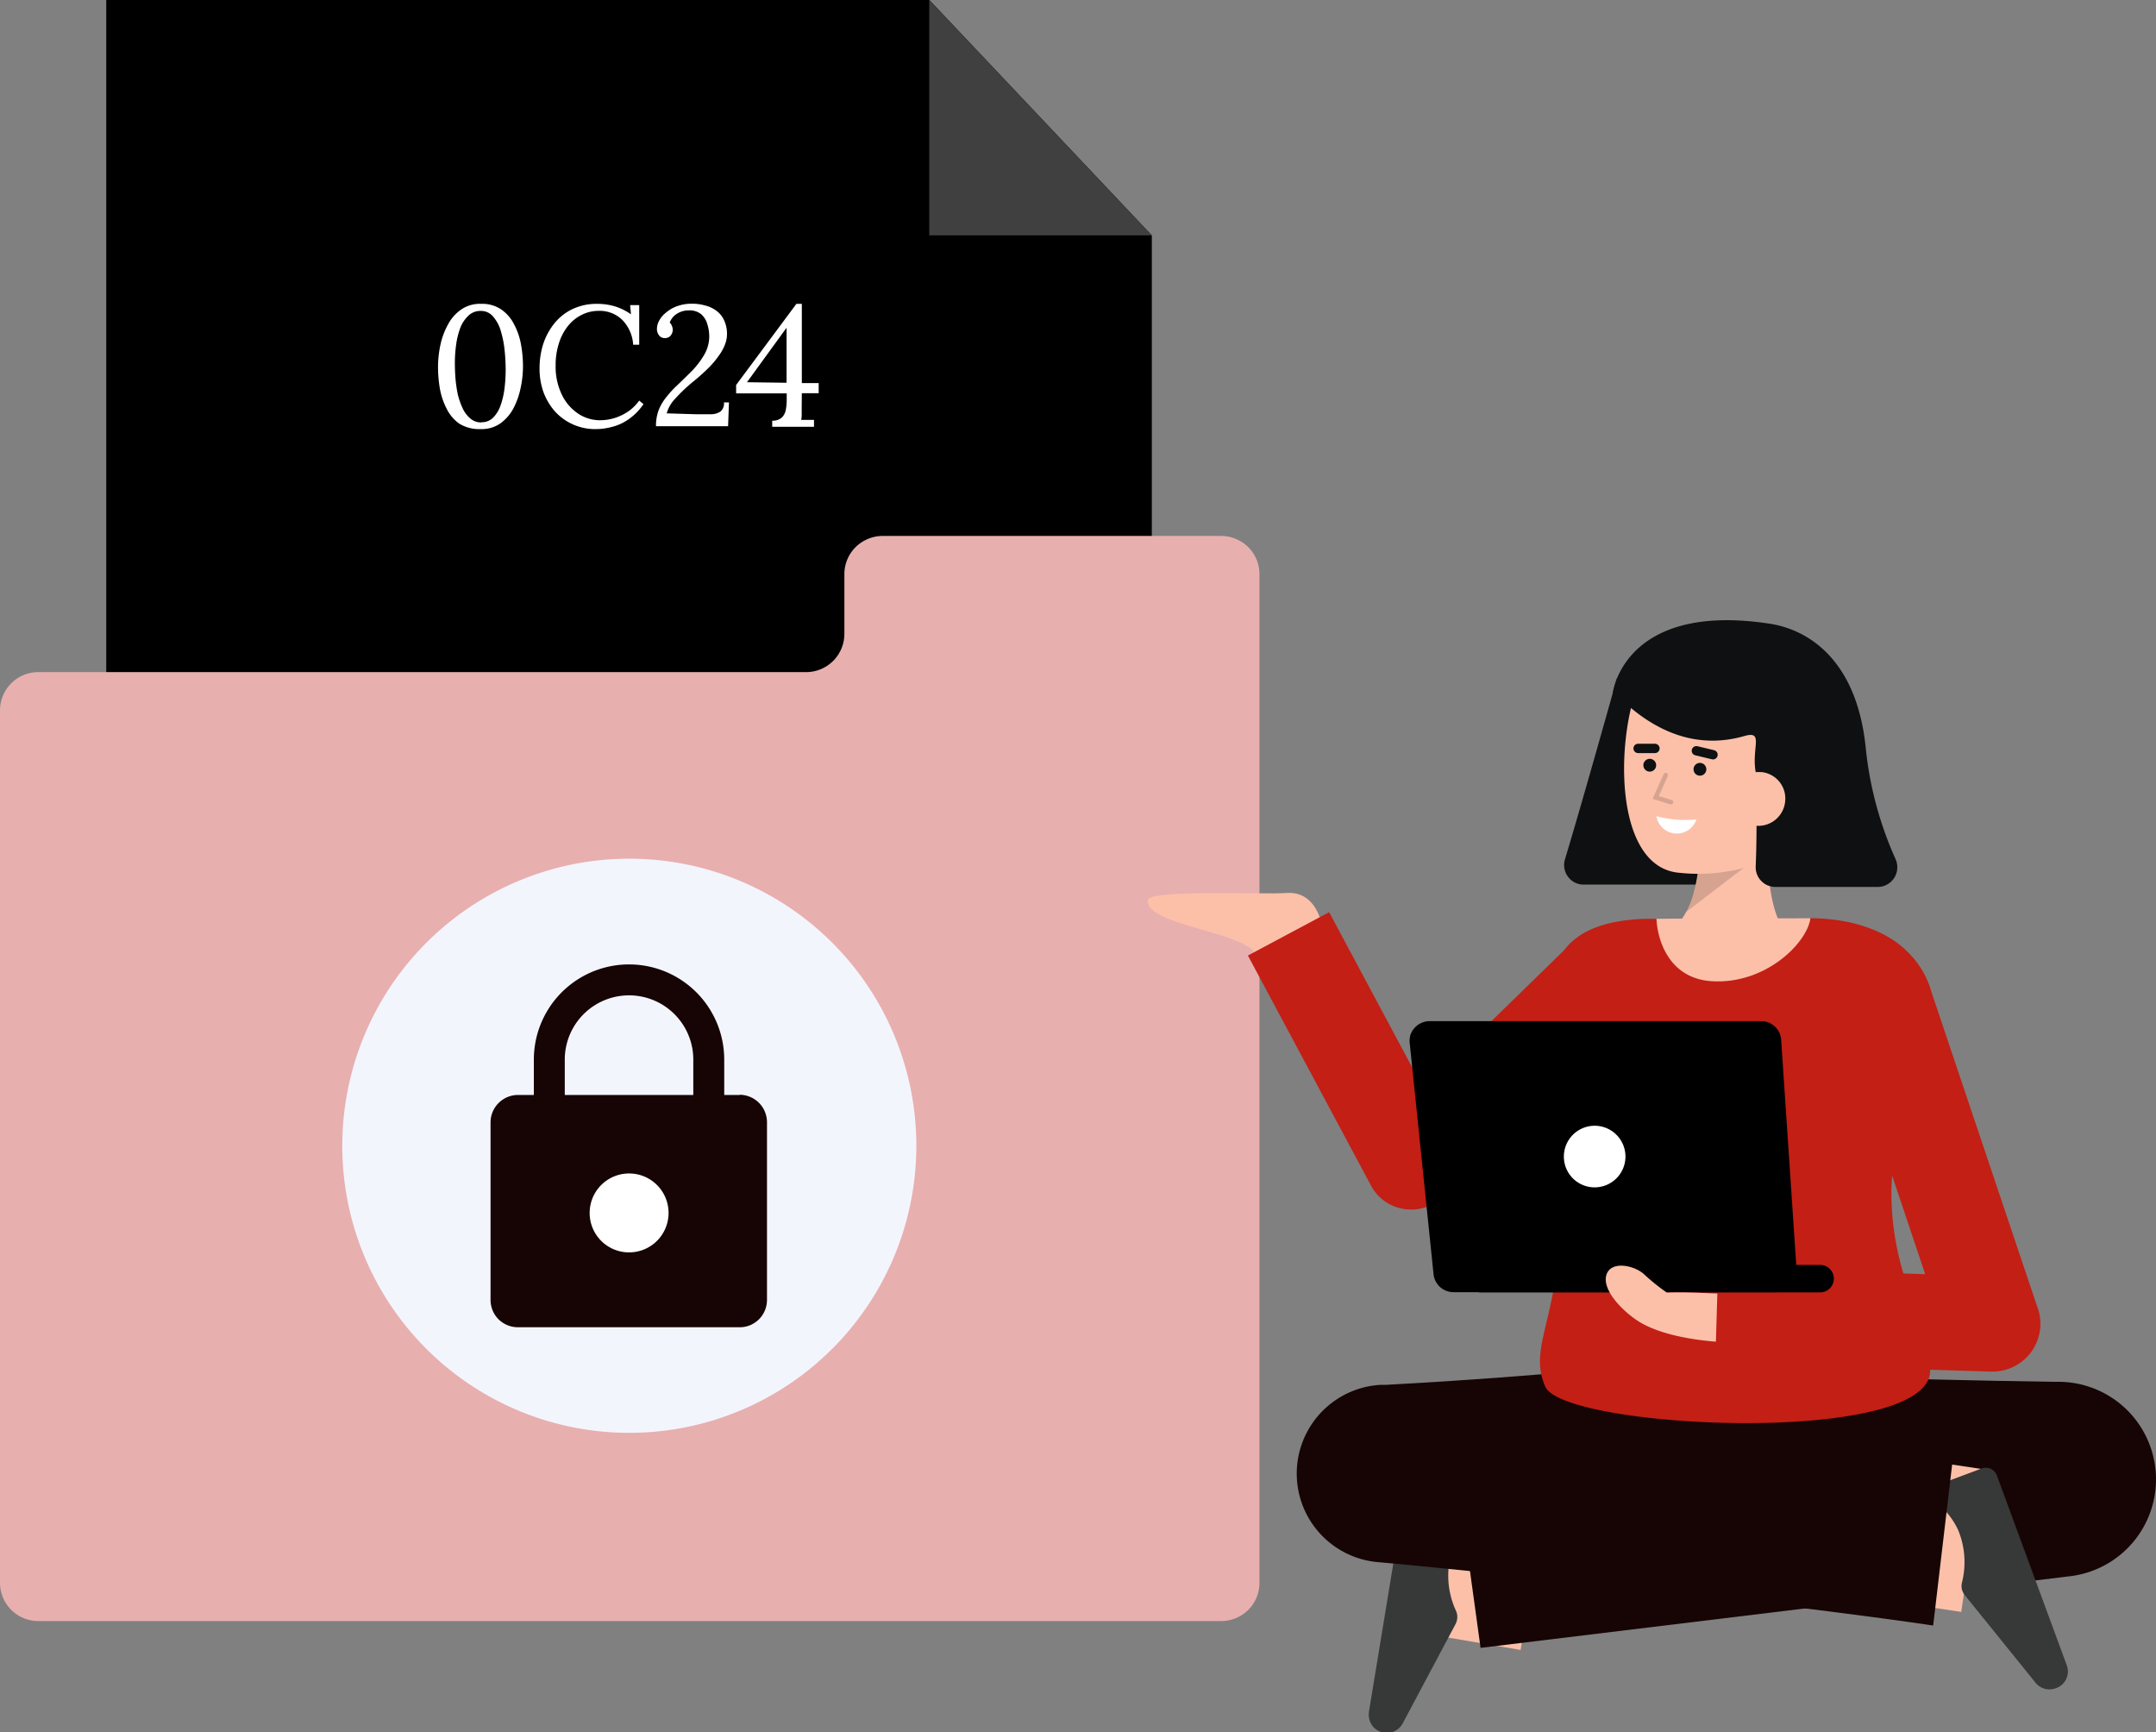
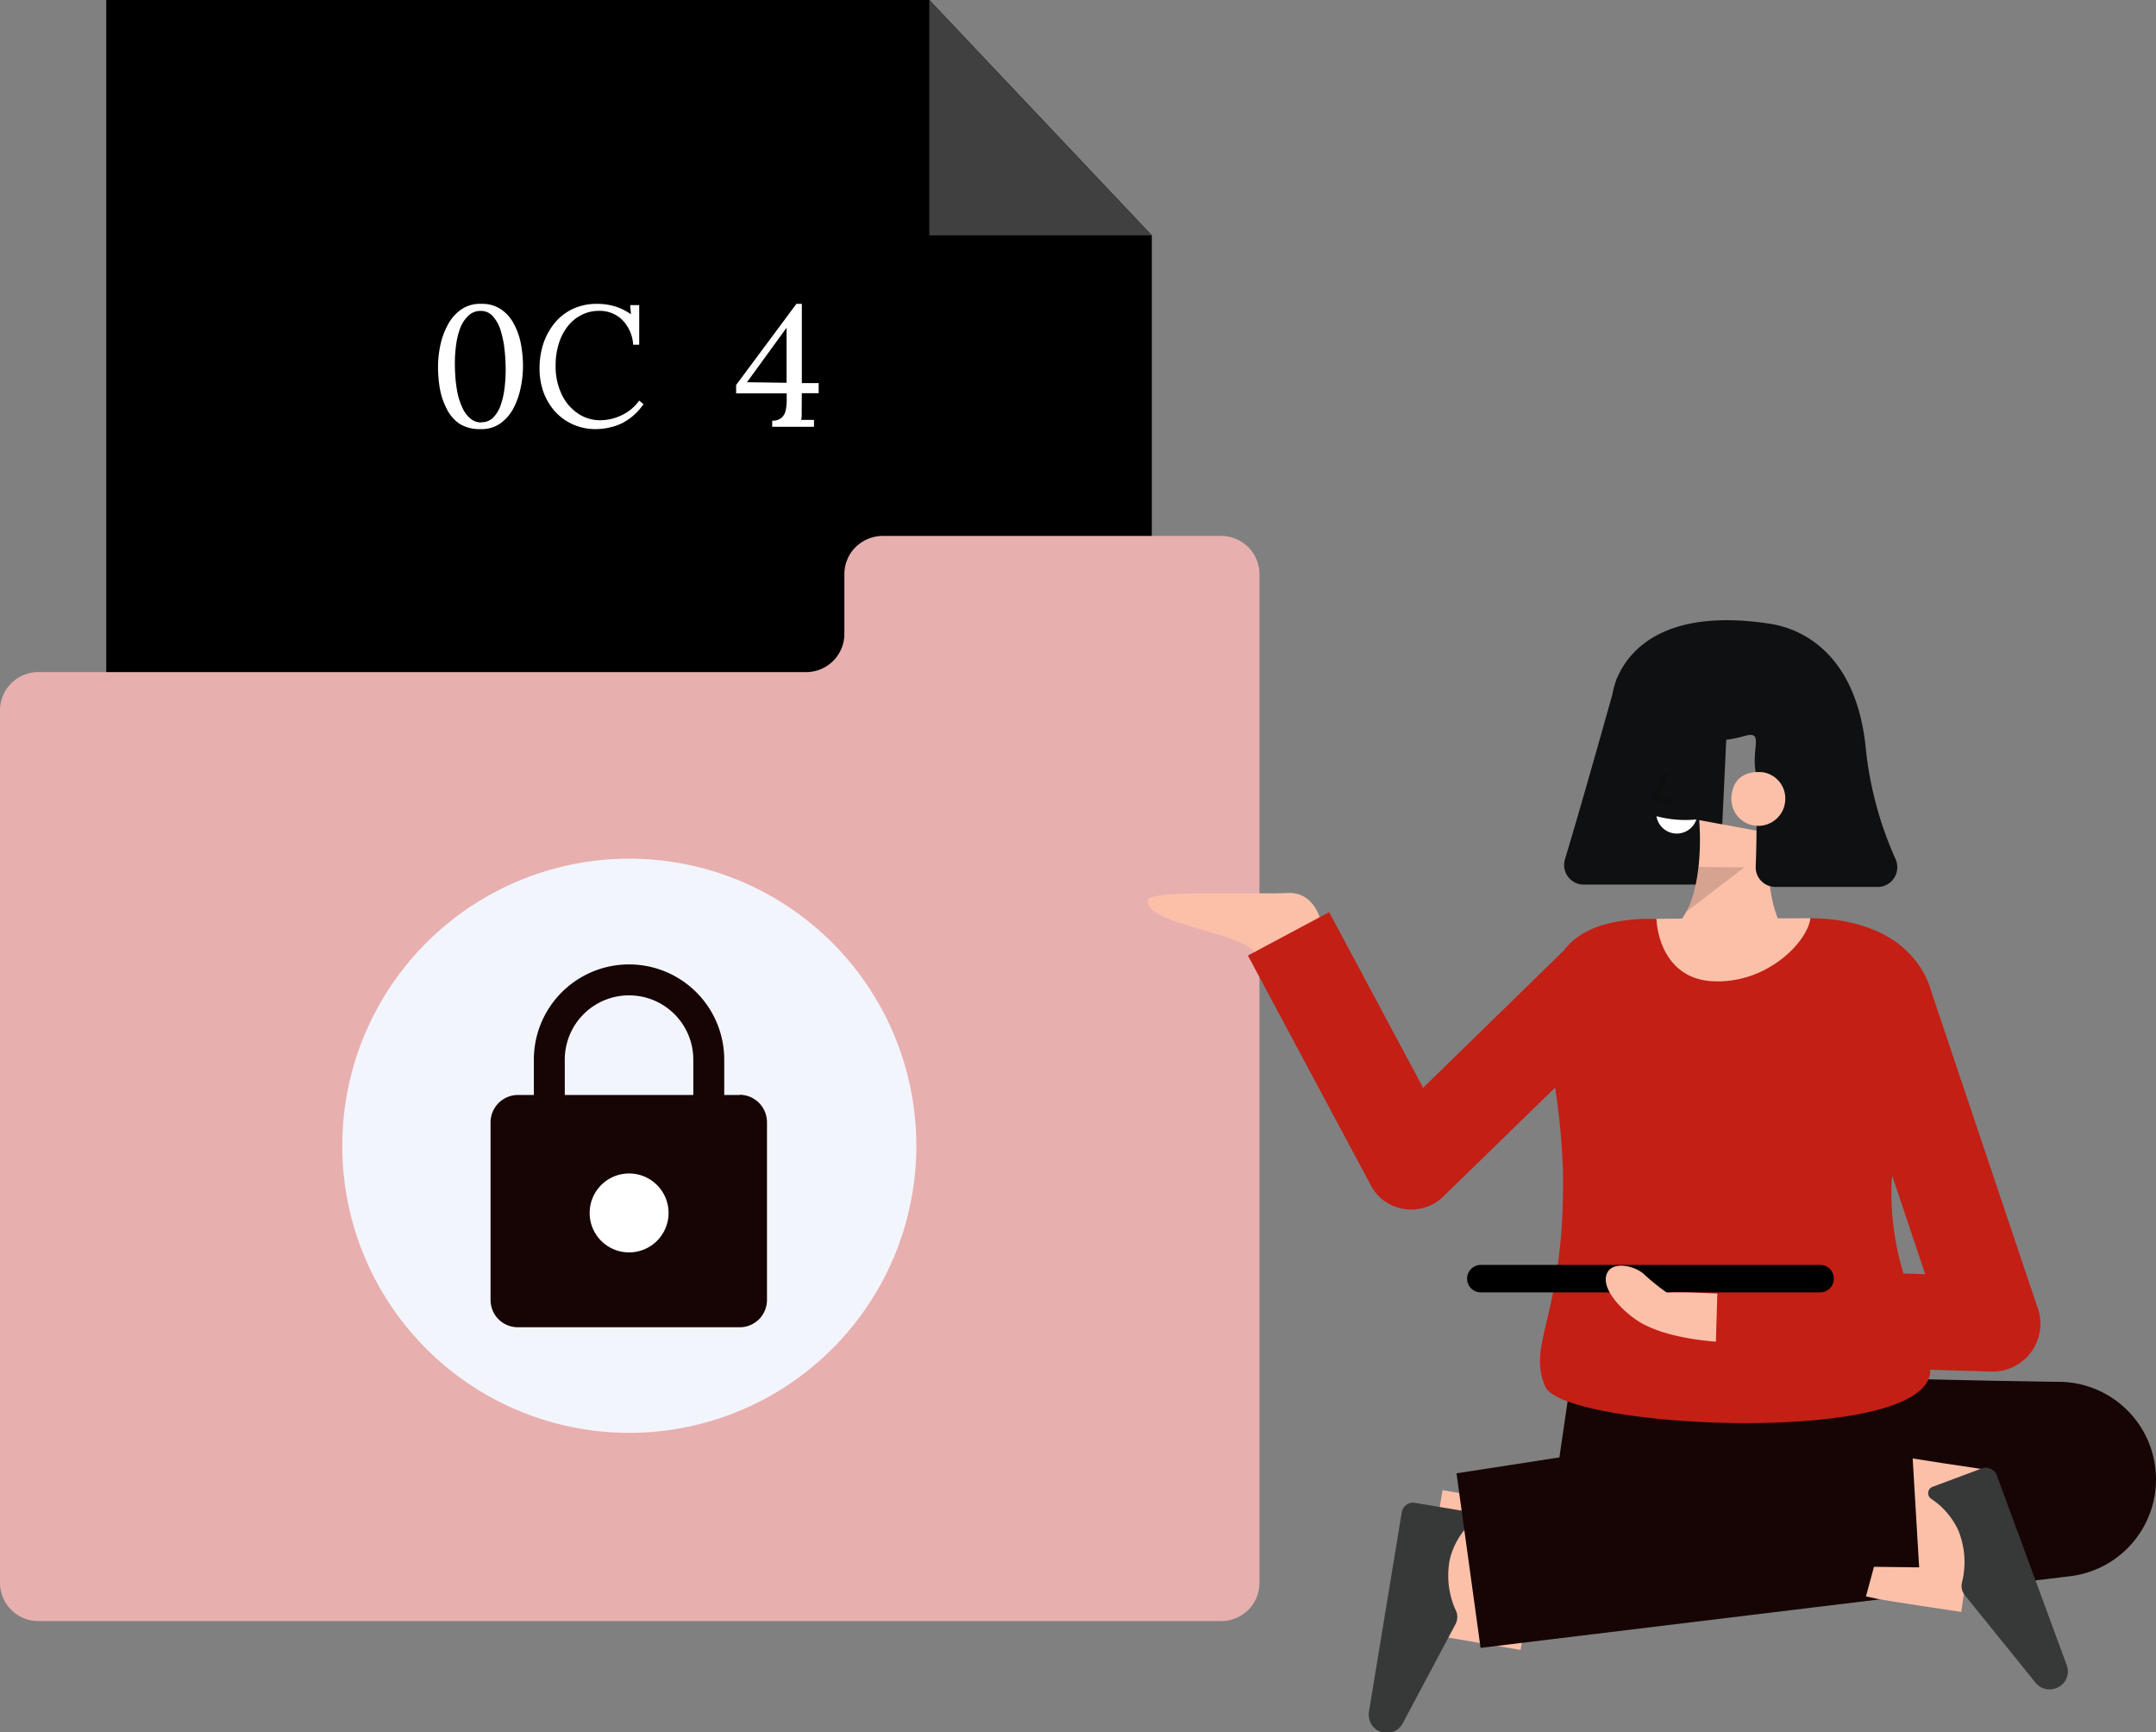
<svg xmlns="http://www.w3.org/2000/svg" viewBox="0 0 313.68 252.01">
  <rect x="0" y="0" width="313.68" height="252.01" fill="#808080" stroke="none" />
  <defs>
    <style>.a{fill:#404040;}.b{fill:#e8afaf;}.c{fill:#f3f5fd;}.d{fill:#160504;}.e{fill:#fff;}.f{fill:#0f1011;}.g{fill:#fcc0a9;}.h,.j{opacity:0.15;}.h{isolation:isolate;}.i,.k{fill:none;stroke-miterlimit:10;}.i{stroke:#0f1011;stroke-linecap:round;stroke-width:1.36px;}.k{stroke:#fcc0a9;stroke-width:21px;}.l{fill:#373838;}.m{fill:#c31f15;}</style>
  </defs>
  <path d="M167.58,196.54H15.46V0H135.21l32.37,34.24Z" />
  <path class="a" d="M135.2,0V34.24h32.38Z" />
  <path class="b" d="M122.85,83.53V92.2a5.57,5.57,0,0,1-5.57,5.57H5.57A5.57,5.57,0,0,0,0,103.34v126.9a5.57,5.57,0,0,0,5.57,5.57H177.69a5.55,5.55,0,0,0,2.13-.43,5.53,5.53,0,0,0,3-3,5.58,5.58,0,0,0,.42-2.13V83.53a5.55,5.55,0,0,0-1.63-3.94,5.66,5.66,0,0,0-1.81-1.2,5.55,5.55,0,0,0-2.13-.43H128.42a5.55,5.55,0,0,0-2.13.43,5.66,5.66,0,0,0-1.81,1.2,5.55,5.55,0,0,0-1.63,3.94Z" />
  <path class="c" d="M91.52,208.43A41.76,41.76,0,1,0,49.8,166.67,41.74,41.74,0,0,0,91.52,208.43Z" />
  <path class="d" d="M107.67,159.28h-2.3v-5.14a13.85,13.85,0,0,0-27.7,0v5.14h-2.3a4,4,0,0,0-4,4V189.1a4,4,0,0,0,1.16,2.81,4,4,0,0,0,2.8,1.16h32.3a3.91,3.91,0,0,0,1.51-.3,4.16,4.16,0,0,0,1.29-.86,4,4,0,0,0,1.16-2.81V163.25a4,4,0,0,0-4-4Zm-25.5-5.14a9.35,9.35,0,1,1,18.7,0v5.14H82.17Z" />
  <path class="e" d="M91.52,182.18a5.74,5.74,0,1,0-5.73-5.74A5.73,5.73,0,0,0,91.52,182.18Z" />
  <path class="f" d="M235.25,98.65S230.41,116,227.69,125a2.81,2.81,0,0,0-.08,1.32,2.73,2.73,0,0,0,.52,1.21,2.77,2.77,0,0,0,1,.85,2.83,2.83,0,0,0,1.28.3h17a2.86,2.86,0,0,0,2-.79,2.89,2.89,0,0,0,.88-1.93l1.14-24.16Z" />
  <path class="g" d="M261.28,137.26s-4.94-2.62-3.85-16.08l-10.21-1.88s1.16,12.06-4,15.9Z" />
  <path class="h" d="M245.31,132.67l8.47-6.49-6.66-.07A18.29,18.29,0,0,1,245.31,132.67Z" />
-   <path class="g" d="M263.21,116c-.7,4.08-2.92,8-6.52,9.27a25.84,25.84,0,0,1-12.36,1.69c-11.17-.91-9-26.33-3.69-31.27s20.87-1.83,22.77,6.43C264.39,106.35,263.88,112.08,263.21,116Z" />
  <path class="f" d="M247.23,112.83a.93.93,0,1,0,0-1.85.93.93,0,0,0,0,1.85Z" />
  <path class="f" d="M239.93,112.24a.93.93,0,1,0,0-1.85.93.93,0,0,0,0,1.85Z" />
  <path class="i" d="M240.78,108.87l-2.45,0" />
  <path class="i" d="M249.23,109.79l-2.42-.58" />
  <path class="e" d="M246.81,119.2a16.22,16.22,0,0,1-5.81-.47,3,3,0,0,0,5.81.47Z" />
  <g class="j">
    <path d="M243.13,117a.28.28,0,0,0,.21-.07.32.32,0,0,0,.06-.42.3.3,0,0,0-.18-.13l-1.88-.58,1.31-2.93a.5.5,0,0,0,0-.13.5.5,0,0,0,0-.12.41.41,0,0,0-.07-.11.39.39,0,0,0-.1-.08l-.13,0a.25.25,0,0,0-.12,0,.3.3,0,0,0-.18.18l-1.61,3.59L243,117Z" />
  </g>
  <path class="f" d="M234.66,100.73s1.64-13.24,22.83-10c5.28.81,12.77,4.94,14,18.47A52.3,52.3,0,0,0,275.8,125a2.9,2.9,0,0,1,.23,1.39,2.84,2.84,0,0,1-1.48,2.28,2.81,2.81,0,0,1-1.36.35h-14.9a3,3,0,0,1-1.09-.22,2.72,2.72,0,0,1-.92-.62,2.62,2.62,0,0,1-.62-.92,2.76,2.76,0,0,1-.22-1.09V126c.11-2.54.19-6.83.05-13.4-.78-3.75,1.28-6.39-1.71-5.53C242.66,110.28,235.5,100.94,234.66,100.73Z" />
  <path class="g" d="M251.91,115.89a3.92,3.92,0,0,0,3.59,4.23,3.92,3.92,0,0,0,4.23-3.59,3.86,3.86,0,0,0-3.47-4.22h-.12C253.34,112.21,252.08,113.73,251.91,115.89Z" />
  <path class="k" d="M223,229.66l-14.88-2.54" />
  <path class="l" d="M199.17,249a2.76,2.76,0,0,0,.05,1.07,2.69,2.69,0,0,0,.47,1,2.66,2.66,0,0,0,1.84,1,2.56,2.56,0,0,0,1.44-.28,2.67,2.67,0,0,0,1.06-1l7.74-14.54a2.25,2.25,0,0,0,.25-.91,2.16,2.16,0,0,0-.15-.94,12.22,12.22,0,0,1-.93-7.58,10.85,10.85,0,0,1,3-5.22,1,1,0,0,0,.29-.47.94.94,0,0,0,0-.55,1,1,0,0,0-.79-.7l-7.53-1.26a1.68,1.68,0,0,0-.67,0,1.75,1.75,0,0,0-.61.27,1.62,1.62,0,0,0-.45.49,1.79,1.79,0,0,0-.24.63Z" />
  <path class="d" d="M264.28,200.12c5.68.24,11.46.4,17.25.55l8.69.19,8.69.15.86,0a14.19,14.19,0,0,1,1.46,28.27l-85.82,10.43-3.5-25.39,85.44-13.2,2.32,28.28-8.82.57-8.81.54c-5.89.34-11.77.66-17.77.9Z" />
  <path class="k" d="M274.23,222.09c1.18.32,12.64,2,12.64,2" />
  <path class="l" d="M300.7,242.25a2.56,2.56,0,0,1,.16,1.06,2.73,2.73,0,0,1-.28,1,2.56,2.56,0,0,1-.67.83,2.63,2.63,0,0,1-1,.5,2.54,2.54,0,0,1-1.47,0,2.57,2.57,0,0,1-1.23-.79l-10.35-12.81a2.26,2.26,0,0,1-.42-.85,2.13,2.13,0,0,1,0-.94,12.21,12.21,0,0,0-.52-7.62,11,11,0,0,0-3.9-4.57,1,1,0,0,1-.38-.4,1.09,1.09,0,0,1-.11-.54,1.07,1.07,0,0,1,.2-.51,1.06,1.06,0,0,1,.45-.33l7.15-2.67a1.63,1.63,0,0,1,.66-.1,1.67,1.67,0,0,1,.65.15,1.91,1.91,0,0,1,.54.39,1.8,1.8,0,0,1,.35.58Z" />
-   <path class="d" d="M245.22,229.13c-3.59-.3-7.19-.52-10.78-.73s-7.19-.38-10.78-.51l-5.39-.21-5.39-.16c-3.59-.12-7.18-.17-10.77-.23l1.24-25.83c6.72.94,13.46,1.81,20.19,2.69s13.46,1.71,20.2,2.53l10.11,1.2L264,209c6.75.73,13.49,1.45,20.26,2l-3,25.46c-6.72-1-13.45-1.84-20.19-2.69L251,232.6l-10.12-1.18c-6.74-.74-13.49-1.5-20.24-2.19s-13.5-1.4-20.26-2a12.93,12.93,0,0,1,.45-25.78l.8,0c3.58-.21,7.17-.4,10.75-.66l5.38-.37,5.38-.42c3.58-.27,7.17-.6,10.75-.94s7.17-.71,10.75-1.16Z" />
  <path class="d" d="M277.33,196.2,279.22,228l-54.59-.64,4.12-28.12Z" />
  <path class="g" d="M192.73,137.17s-.09-7.67-5.57-7.27c-3.46.25-19.89-.51-20.14,1-.6,3.71,14.43,4.62,15.79,8.07Z" />
  <path class="m" d="M296.49,190.35,281,144.27a12.86,12.86,0,0,0-3.54-5.88c-2.91-2.92-7.95-4.81-14.1-4.82-.45,3.59-22.2,3.6-22.37.09-.83,0-1.47,0-1.88,0-6,.26-9.56,1.92-11.56,4.58l-20.5,20-13.67-25.55L181.56,139l17.88,33.41a6.64,6.64,0,0,0,2,2.31,6.72,6.72,0,0,0,5.92.91,6.51,6.51,0,0,0,2.63-1.58l16.27-15.84a102.62,102.62,0,0,1,1.15,12.49c.25,20.74-5.35,24.66-2.59,31,2.67,6.16,55.25,8.71,56-2.11,0-.11,0-.23,0-.34l8.87.27h.21a6.88,6.88,0,0,0,3.18-.77,7,7,0,0,0,2.48-2.13,7,7,0,0,0,.94-6.29Zm-16.39-5-3.17-.1a40.87,40.87,0,0,1-1.75-11.93,21.77,21.77,0,0,1,.12-2.28Z" />
  <path class="g" d="M241,133.66c.17,3.51,2.08,8.68,8,9.07,7.85.52,13.94-5.57,14.4-9.15h0C255.61,133.58,245.5,133.59,241,133.66Z" />
-   <path d="M259.14,151.22l2.26,33.66a3.07,3.07,0,0,1-.16,1.17,3,3,0,0,1-.62,1,3,3,0,0,1-1,.68,2.9,2.9,0,0,1-1.16.24h-47a2.92,2.92,0,0,1-2.89-2.61l-3.47-33.66a3.06,3.06,0,0,1,.12-1.2,3,3,0,0,1,.61-1,2.83,2.83,0,0,1,1-.71,2.88,2.88,0,0,1,1.18-.25h48.21a2.92,2.92,0,0,1,2,.78A2.88,2.88,0,0,1,259.14,151.22Z" />
  <path d="M215.45,188h49.36a2,2,0,0,0,0-4H215.45a2,2,0,1,0,0,4Z" />
-   <path class="e" d="M232,172.72a4.48,4.48,0,1,0-4.47-4.47A4.47,4.47,0,0,0,232,172.72Z" />
  <path class="g" d="M238.47,192.26c2.87,1.77,7.31,2.6,11.18,2.91l.21-7c-1.82-.06-4.61-.25-7.35-.14a30.82,30.82,0,0,1-3.22-2.58c-1.35-1.35-4.9-2.17-5.57,0S236,190.7,238.47,192.26Z" />
  <path class="e" d="M69.89,62.42a5.48,5.48,0,0,1-3.06-.79A5.79,5.79,0,0,1,65,59.49a10.48,10.48,0,0,1-1-2.94,18.91,18.91,0,0,1-.27-3.16,15.25,15.25,0,0,1,.34-3.19,10.79,10.79,0,0,1,1.11-3,6.17,6.17,0,0,1,1.94-2.19A4.79,4.79,0,0,1,70,44.2a4.92,4.92,0,0,1,2.93.82,5.72,5.72,0,0,1,1.87,2.17,9.81,9.81,0,0,1,1,2.91,18,18,0,0,1,.29,3.16,15.11,15.11,0,0,1-.34,3.16,11.17,11.17,0,0,1-1.06,3,6.37,6.37,0,0,1-1.92,2.19A4.77,4.77,0,0,1,69.89,62.42Zm.14-1a2.32,2.32,0,0,0,1.72-.67A4.69,4.69,0,0,0,72.82,59a11.92,11.92,0,0,0,.58-2.47,22.77,22.77,0,0,0,.17-2.74,28,28,0,0,0-.17-3A15.1,15.1,0,0,0,72.82,48a5.51,5.51,0,0,0-1.12-2,2.28,2.28,0,0,0-1.77-.77,2.48,2.48,0,0,0-1.76.67A4.84,4.84,0,0,0,67,47.61a11.34,11.34,0,0,0-.63,2.49,19.49,19.49,0,0,0-.19,2.76q0,1.05.09,2.22a19.78,19.78,0,0,0,.34,2.31,10.72,10.72,0,0,0,.7,2,4.27,4.27,0,0,0,1.09,1.46A2.39,2.39,0,0,0,70,61.45Z" />
  <path class="e" d="M92.12,50.15a5.63,5.63,0,0,0-1.6-3.63,4.7,4.7,0,0,0-3.44-1.3,5.35,5.35,0,0,0-2.42.57,5.84,5.84,0,0,0-2,1.6,7.6,7.6,0,0,0-1.33,2.51,10.33,10.33,0,0,0-.49,3.31,9.33,9.33,0,0,0,.87,4.13,6.9,6.9,0,0,0,2.35,2.79,5.71,5.71,0,0,0,3.27,1,7.2,7.2,0,0,0,3.1-.72A6.55,6.55,0,0,0,93,58.27l.62.52a8.47,8.47,0,0,1-2.25,2.26,7.25,7.25,0,0,1-2.42,1.07,9,9,0,0,1-2.18.3,7.91,7.91,0,0,1-6-2.54,9,9,0,0,1-1.69-2.81,10.17,10.17,0,0,1-.58-3.48A11.7,11.7,0,0,1,79,50.15a9.6,9.6,0,0,1,1.57-3A7.6,7.6,0,0,1,83.21,45a8.19,8.19,0,0,1,3.7-.8,9,9,0,0,1,2.57.37,8.24,8.24,0,0,1,2.32,1.15l-.12-1.34H93v5.77Z" />
-   <path class="e" d="M95.44,62a6.52,6.52,0,0,1,.39-2.34,7.21,7.21,0,0,1,1.09-1.86,14.8,14.8,0,0,1,1.52-1.67c.58-.55,1.17-1.12,1.77-1.72a12.34,12.34,0,0,0,2.28-2.86,5.39,5.39,0,0,0,.7-2.54,6.12,6.12,0,0,0-.27-1.82,3,3,0,0,0-.89-1.47,2.68,2.68,0,0,0-1.82-.57,3.17,3.17,0,0,0-1.77.52,2.54,2.54,0,0,0-1,1.25,1.33,1.33,0,0,1,.34.55,1.47,1.47,0,0,1,.1.54,1.25,1.25,0,0,1-.12.5,1.12,1.12,0,0,1-.37.48,1.14,1.14,0,0,1-.7.19,1,1,0,0,1-.82-.42,1.5,1.5,0,0,1-.29-.94,2.55,2.55,0,0,1,.31-1.15,3.75,3.75,0,0,1,1-1.19,5.05,5.05,0,0,1,1.59-.93,6.2,6.2,0,0,1,2.21-.37,6.74,6.74,0,0,1,1.86.25,4.61,4.61,0,0,1,1.65.75,3.57,3.57,0,0,1,1.14,1.39,4.6,4.6,0,0,1,.43,2.12,4.06,4.06,0,0,1-.26,1.34,6.51,6.51,0,0,1-.83,1.57,13.68,13.68,0,0,1-1.45,1.77c-.6.61-1.33,1.28-2.2,2A23.72,23.72,0,0,0,98.23,58,5,5,0,0,0,97,60.13l4.29.13c.79,0,1.49,0,2.08,0a2.59,2.59,0,0,0,1.43-.38,1.51,1.51,0,0,0,.53-1.34h.73L105.93,62Z" />
  <path class="e" d="M116.64,59.31c0,.33,0,.65,0,.95a4.18,4.18,0,0,1-.07.82l.94,0,.92,0v1h-6.08V61.2h.17a2,2,0,0,0,1.24-.47,2.12,2.12,0,0,0,.56-1.07,8.17,8.17,0,0,0,.14-1.59v-.85h-7.36V56l8.77-11.8h.79V55.73l2.45,0v1.47h-2.45Zm-2.25-11.57-5.71,7.86,5.76.08V47.74Z" />
</svg>